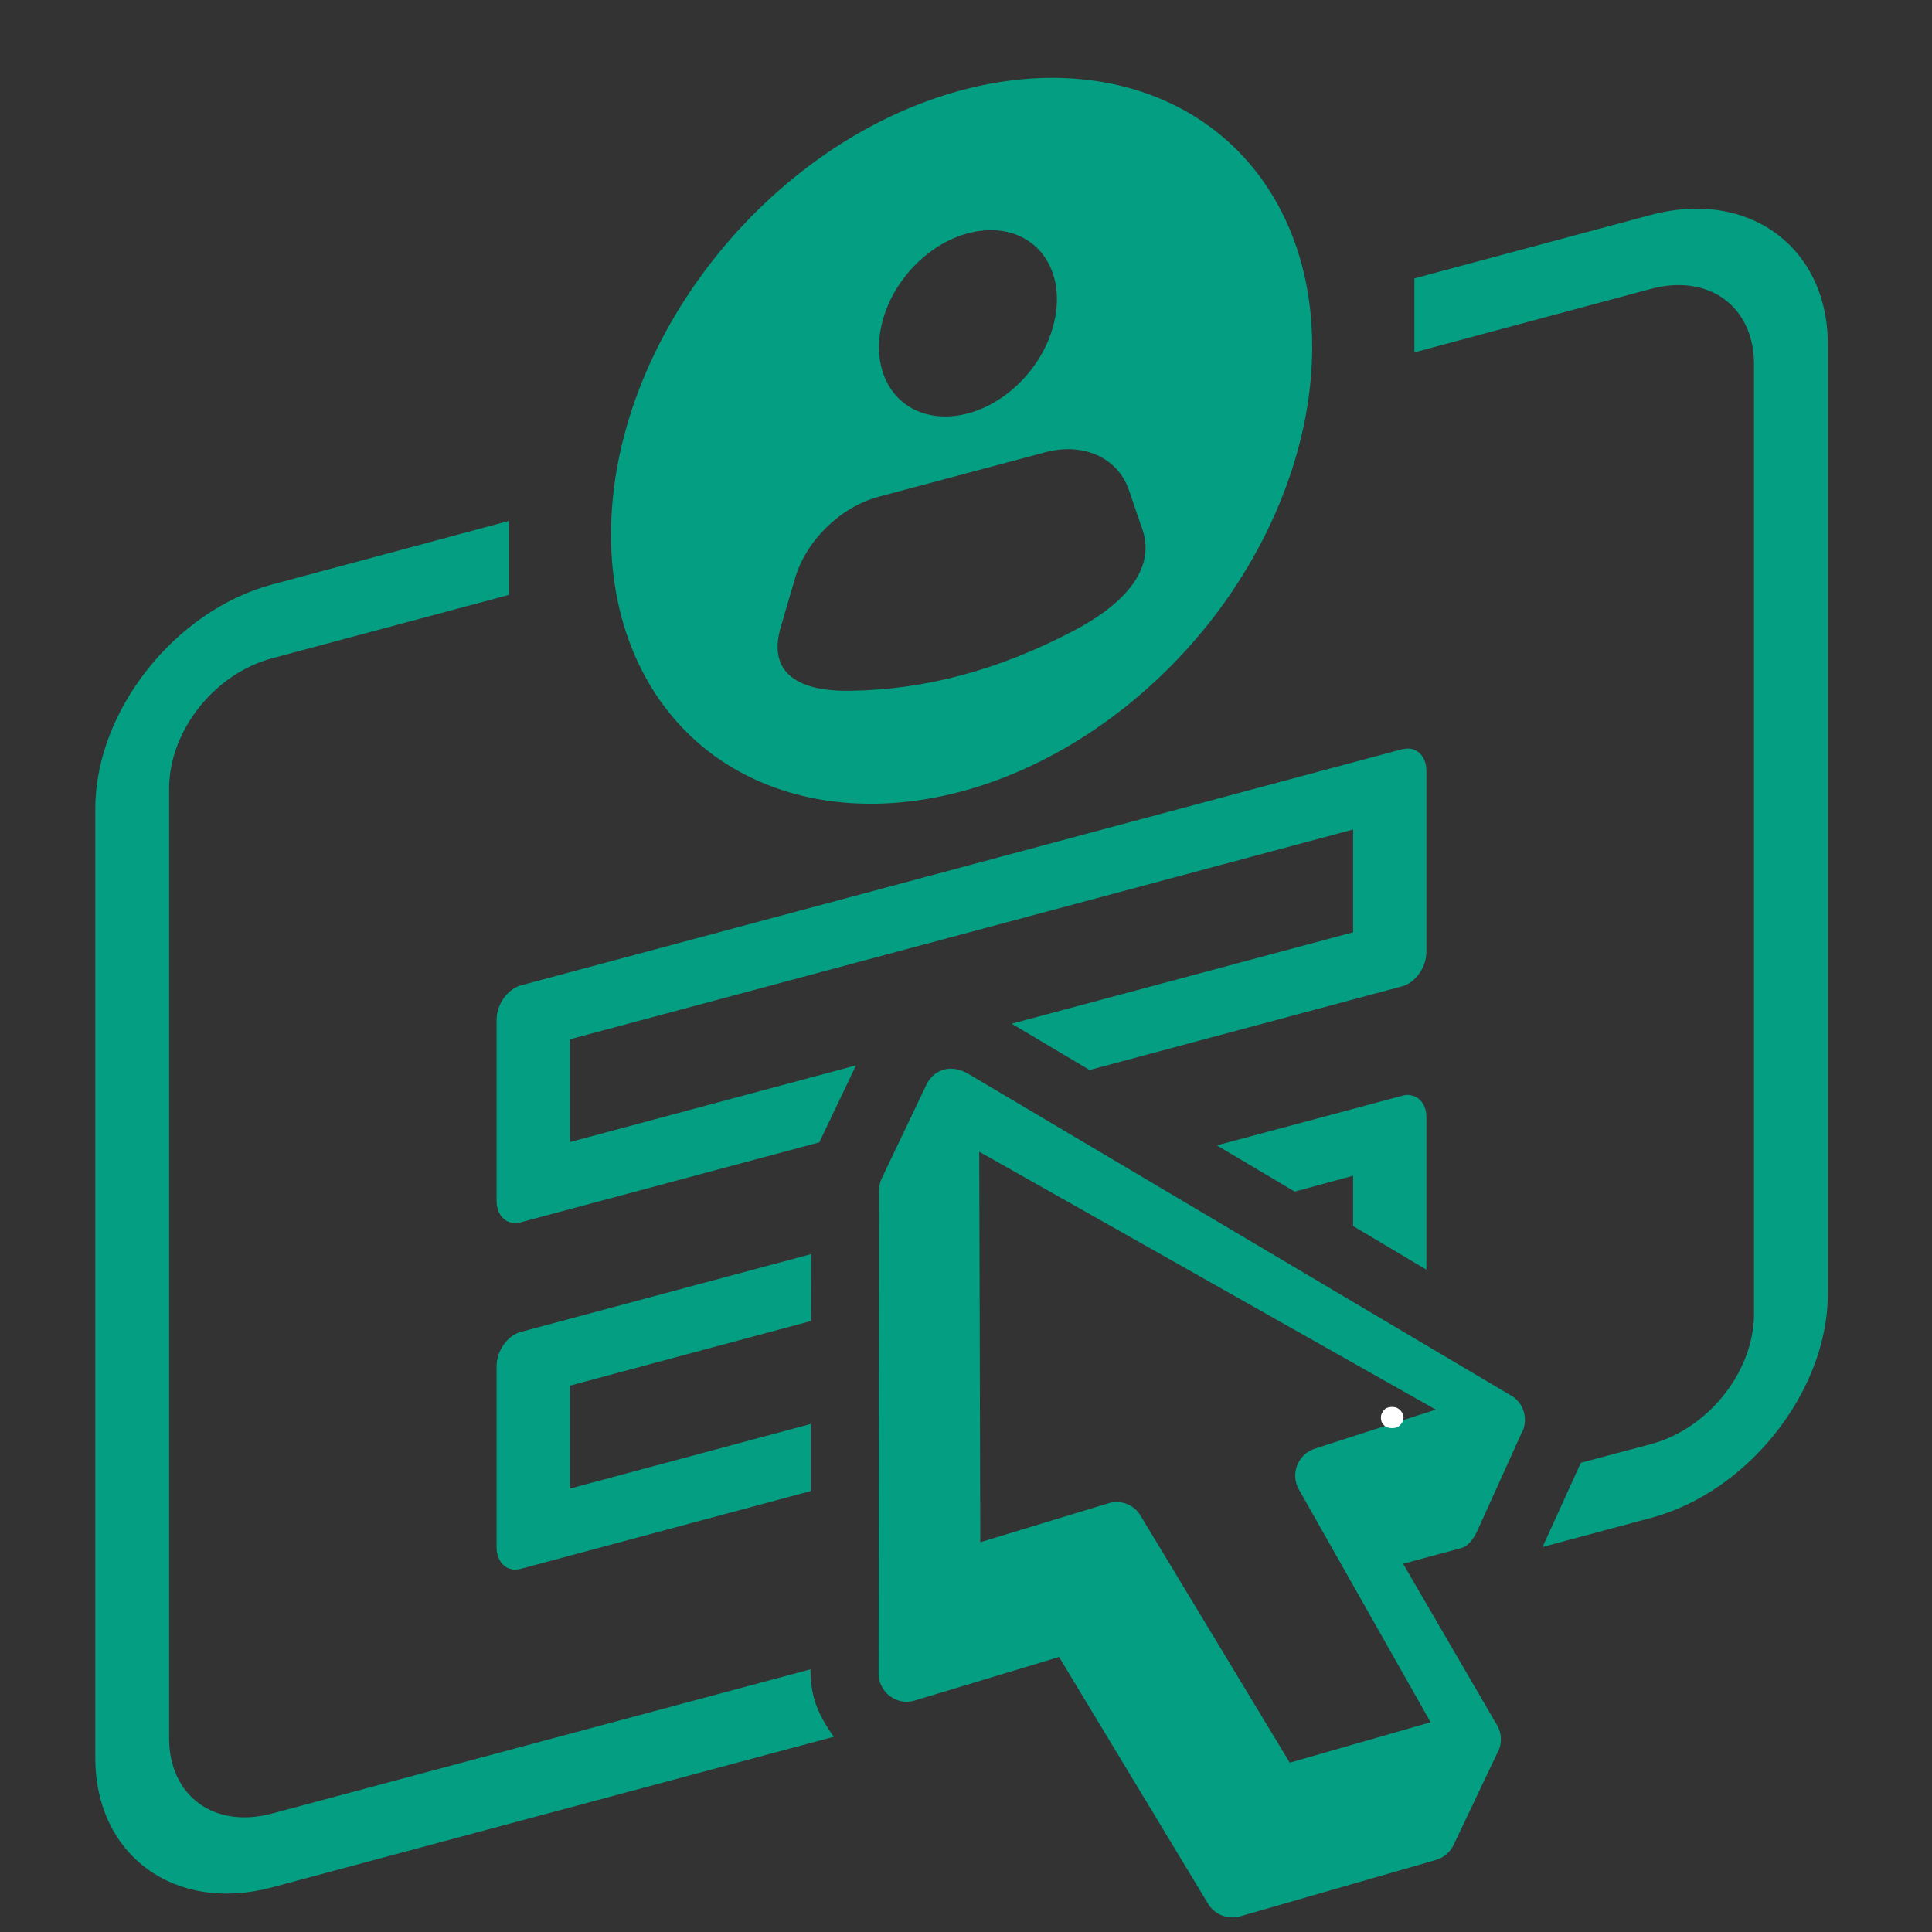
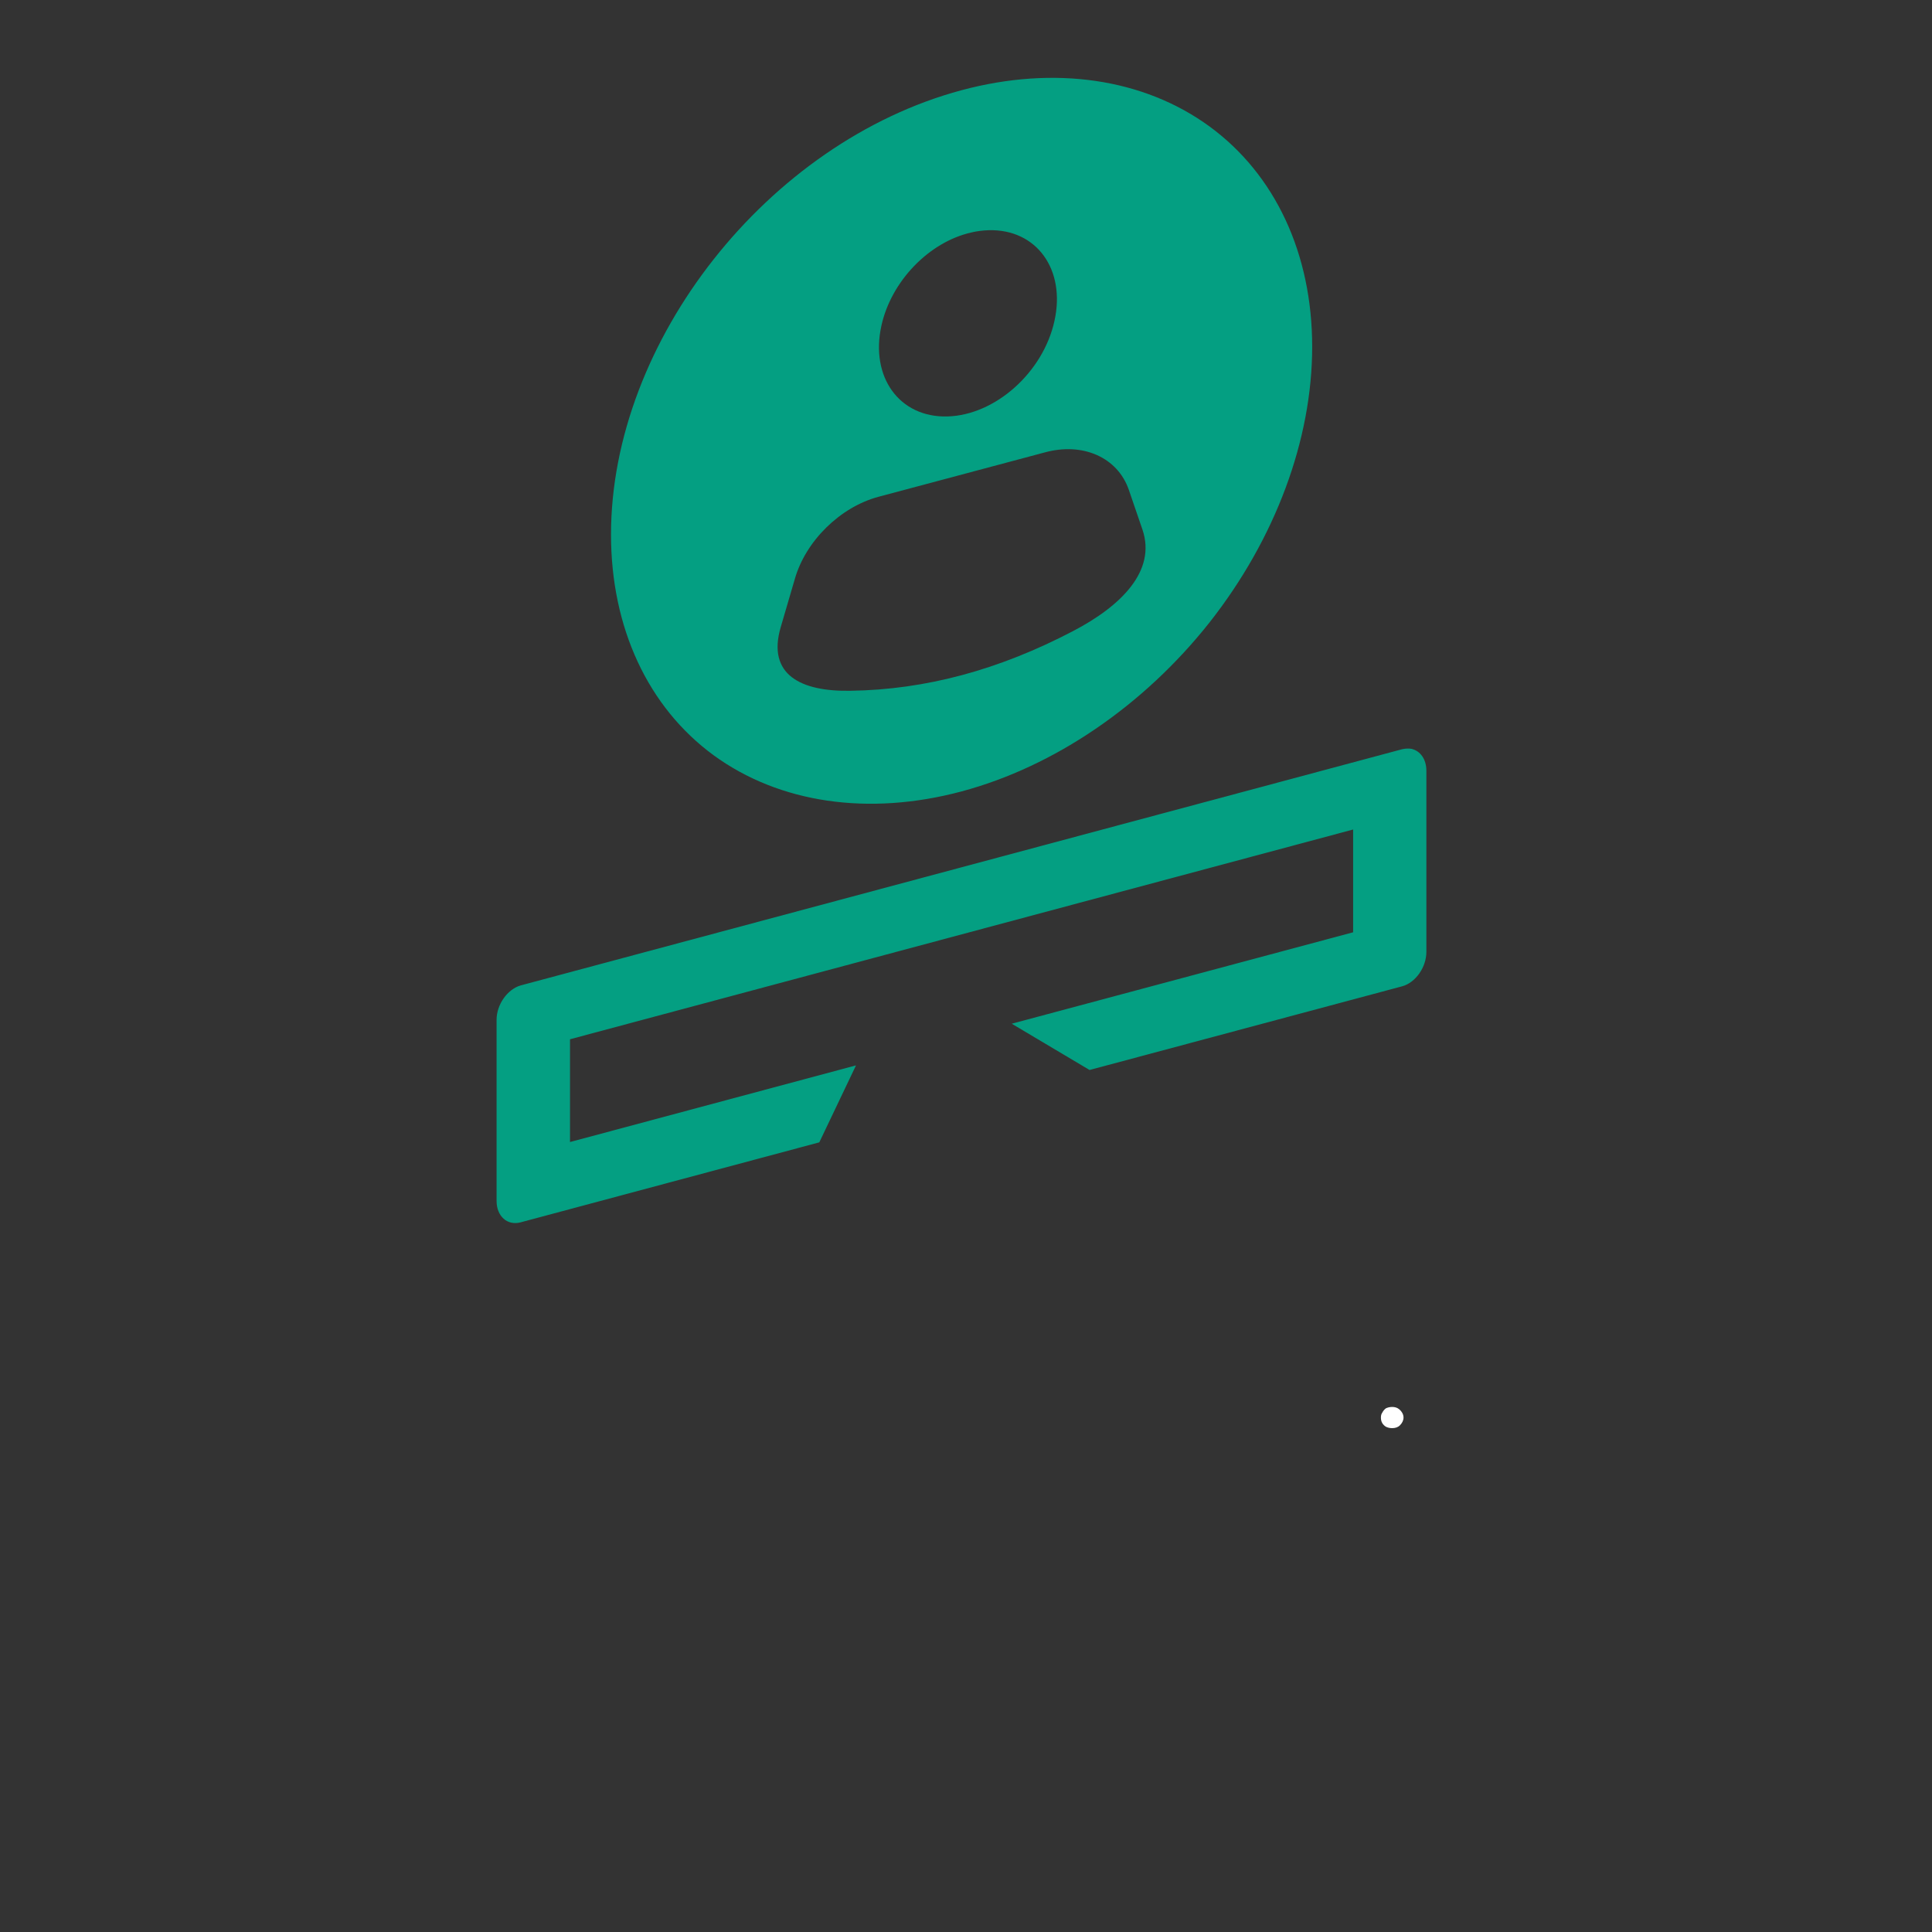
<svg xmlns="http://www.w3.org/2000/svg" width="57" zoomAndPan="magnify" viewBox="0 0 42.75 42.75" height="57" preserveAspectRatio="xMidYMid meet" version="1.0">
  <rect x="0" y="0" width="42.75" height="42.75" fill="#333333" stroke="none" />
  <defs>
    <g />
    <clipPath id="f63ed96a39">
-       <path d="M 2.012 4 L 40.785 4 L 40.785 42 L 2.012 42 Z M 2.012 4 " clip-rule="nonzero" />
-     </clipPath>
+       </clipPath>
    <clipPath id="4d71bbc39a">
      <path d="M 13 1.457 L 30 1.457 L 30 18 L 13 18 Z M 13 1.457 " clip-rule="nonzero" />
    </clipPath>
    <clipPath id="25ceb7fc1a">
      <path d="M 19 23 L 34 23 L 34 42.469 L 19 42.469 Z M 19 23 " clip-rule="nonzero" />
    </clipPath>
  </defs>
-   <path fill="#049f82" d="M 17.949 27.75 L 11.52 29.473 C 11.227 29.551 10.988 29.895 10.988 30.23 L 10.988 34.242 C 10.988 34.578 11.227 34.793 11.52 34.715 L 17.941 32.992 L 17.941 31.508 L 12.613 32.938 L 12.613 30.66 L 17.945 29.23 Z M 31.234 24.238 C 31.172 24.223 31.102 24.223 31.027 24.246 L 26.926 25.344 L 28.648 26.367 L 29.941 26.016 L 29.941 27.129 L 31.562 28.094 L 31.562 24.719 C 31.562 24.465 31.43 24.281 31.234 24.238 Z M 31.234 24.238 " fill-opacity="1" fill-rule="evenodd" />
  <g clip-path="url(#f63ed96a39)">
    <path fill="#049f82" d="M 11.258 11.527 L 6.02 12.934 C 3.871 13.508 2.109 15.734 2.109 17.891 L 2.109 38.898 C 2.109 41.055 3.871 42.34 6.02 41.762 L 18.449 38.43 C 18.07 37.898 17.934 37.504 17.934 36.938 L 6.02 40.129 C 4.738 40.473 3.742 39.738 3.742 38.461 L 3.742 17.449 C 3.742 16.176 4.738 14.91 6.02 14.566 L 11.258 13.164 Z M 37.695 4.621 C 37.324 4.605 36.934 4.648 36.535 4.754 L 31.297 6.16 L 31.297 7.797 L 36.535 6.391 C 37.812 6.051 38.812 6.781 38.812 8.059 L 38.812 29.066 C 38.812 30.34 37.812 31.609 36.535 31.953 L 34.98 32.367 L 34.133 34.23 L 36.535 33.586 C 38.684 33.012 40.445 30.781 40.445 28.629 L 40.445 7.617 C 40.445 5.867 39.281 4.691 37.695 4.621 Z M 37.695 4.621 " fill-opacity="1" fill-rule="evenodd" />
  </g>
  <g clip-path="url(#4d71bbc39a)">
    <path fill="#049f82" d="M 21.277 1.996 C 16.992 3.145 13.52 7.547 13.52 11.828 C 13.52 13.887 14.336 15.645 15.789 16.711 C 17.246 17.773 19.219 18.062 21.277 17.512 C 23.332 16.961 25.309 15.613 26.766 13.77 C 28.219 11.922 29.035 9.734 29.035 7.672 C 29.035 5.617 28.219 3.863 26.762 2.797 C 25.305 1.734 23.332 1.445 21.277 1.996 Z M 21.488 5.145 C 21.621 5.113 21.75 5.098 21.879 5.094 C 22.938 5.066 23.586 5.965 23.332 7.102 C 23.082 8.242 22.02 9.188 20.961 9.215 C 19.902 9.242 19.25 8.344 19.504 7.203 C 19.719 6.227 20.551 5.359 21.488 5.145 Z M 19.441 10.992 L 23.113 10.012 C 23.965 9.777 24.73 10.125 24.977 10.836 L 25.281 11.723 C 25.586 12.629 24.816 13.406 23.742 13.965 C 22.109 14.82 20.484 15.262 18.816 15.285 C 17.738 15.305 16.961 14.941 17.277 13.871 L 17.586 12.816 C 17.824 11.973 18.59 11.219 19.441 10.992 Z M 19.441 10.992 " fill-opacity="1" fill-rule="evenodd" />
  </g>
  <path fill="#049f82" d="M 31.234 16.57 C 31.172 16.559 31.102 16.562 31.027 16.578 L 11.52 21.805 C 11.227 21.891 10.988 22.227 10.988 22.566 L 10.988 26.574 C 10.988 26.914 11.227 27.125 11.52 27.047 L 18.129 25.277 L 18.941 23.574 L 12.613 25.27 L 12.613 22.996 L 29.941 18.355 L 29.941 20.629 L 22.387 22.652 L 24.109 23.676 L 31.027 21.824 C 31.324 21.742 31.562 21.402 31.562 21.062 L 31.562 17.055 C 31.562 16.801 31.43 16.617 31.234 16.57 Z M 31.234 16.57 " fill-opacity="1" fill-rule="evenodd" />
  <g clip-path="url(#25ceb7fc1a)">
-     <path fill="#049f82" d="M 21.668 25.484 L 31.77 31.191 L 29.094 32.055 C 28.719 32.176 28.547 32.613 28.738 32.953 L 31.656 38.109 L 28.539 39.004 L 25.238 33.539 C 25.098 33.297 24.805 33.18 24.531 33.262 L 21.691 34.125 Z M 20.5 24 L 19.512 26.07 C 19.473 26.152 19.453 26.238 19.453 26.328 L 19.441 37.02 C 19.434 37.441 19.84 37.75 20.238 37.629 L 23.434 36.664 L 26.734 42.129 C 26.883 42.371 27.172 42.48 27.445 42.402 L 31.773 41.156 C 31.945 41.105 32.086 40.988 32.164 40.824 L 33.129 38.793 C 33.238 38.602 33.238 38.371 33.129 38.18 L 31.047 34.602 L 32.336 34.254 C 32.504 34.207 32.625 34.016 32.695 33.859 L 33.672 31.699 L 33.676 31.695 C 33.68 31.691 33.68 31.688 33.684 31.684 C 33.809 31.414 33.73 31.094 33.492 30.914 L 21.434 23.766 C 21.023 23.52 20.652 23.684 20.5 24 Z M 20.5 24 " fill-opacity="1" fill-rule="nonzero" />
-   </g>
+     </g>
  <g fill="#ffffff" fill-opacity="1">
    <g transform="translate(30.415, 31.585)">
      <g>
        <path d="M 0.391 0.016 C 0.336 0.016 0.289 0.004 0.25 -0.016 C 0.219 -0.035 0.191 -0.062 0.172 -0.094 C 0.148 -0.133 0.141 -0.176 0.141 -0.219 C 0.141 -0.258 0.148 -0.297 0.172 -0.328 C 0.191 -0.367 0.219 -0.398 0.25 -0.422 C 0.289 -0.441 0.336 -0.453 0.391 -0.453 C 0.441 -0.453 0.484 -0.441 0.516 -0.422 C 0.555 -0.398 0.586 -0.367 0.609 -0.328 C 0.629 -0.297 0.641 -0.258 0.641 -0.219 C 0.641 -0.156 0.613 -0.098 0.562 -0.047 C 0.52 -0.004 0.461 0.016 0.391 0.016 Z M 0.391 0.016 " />
      </g>
    </g>
  </g>
</svg>